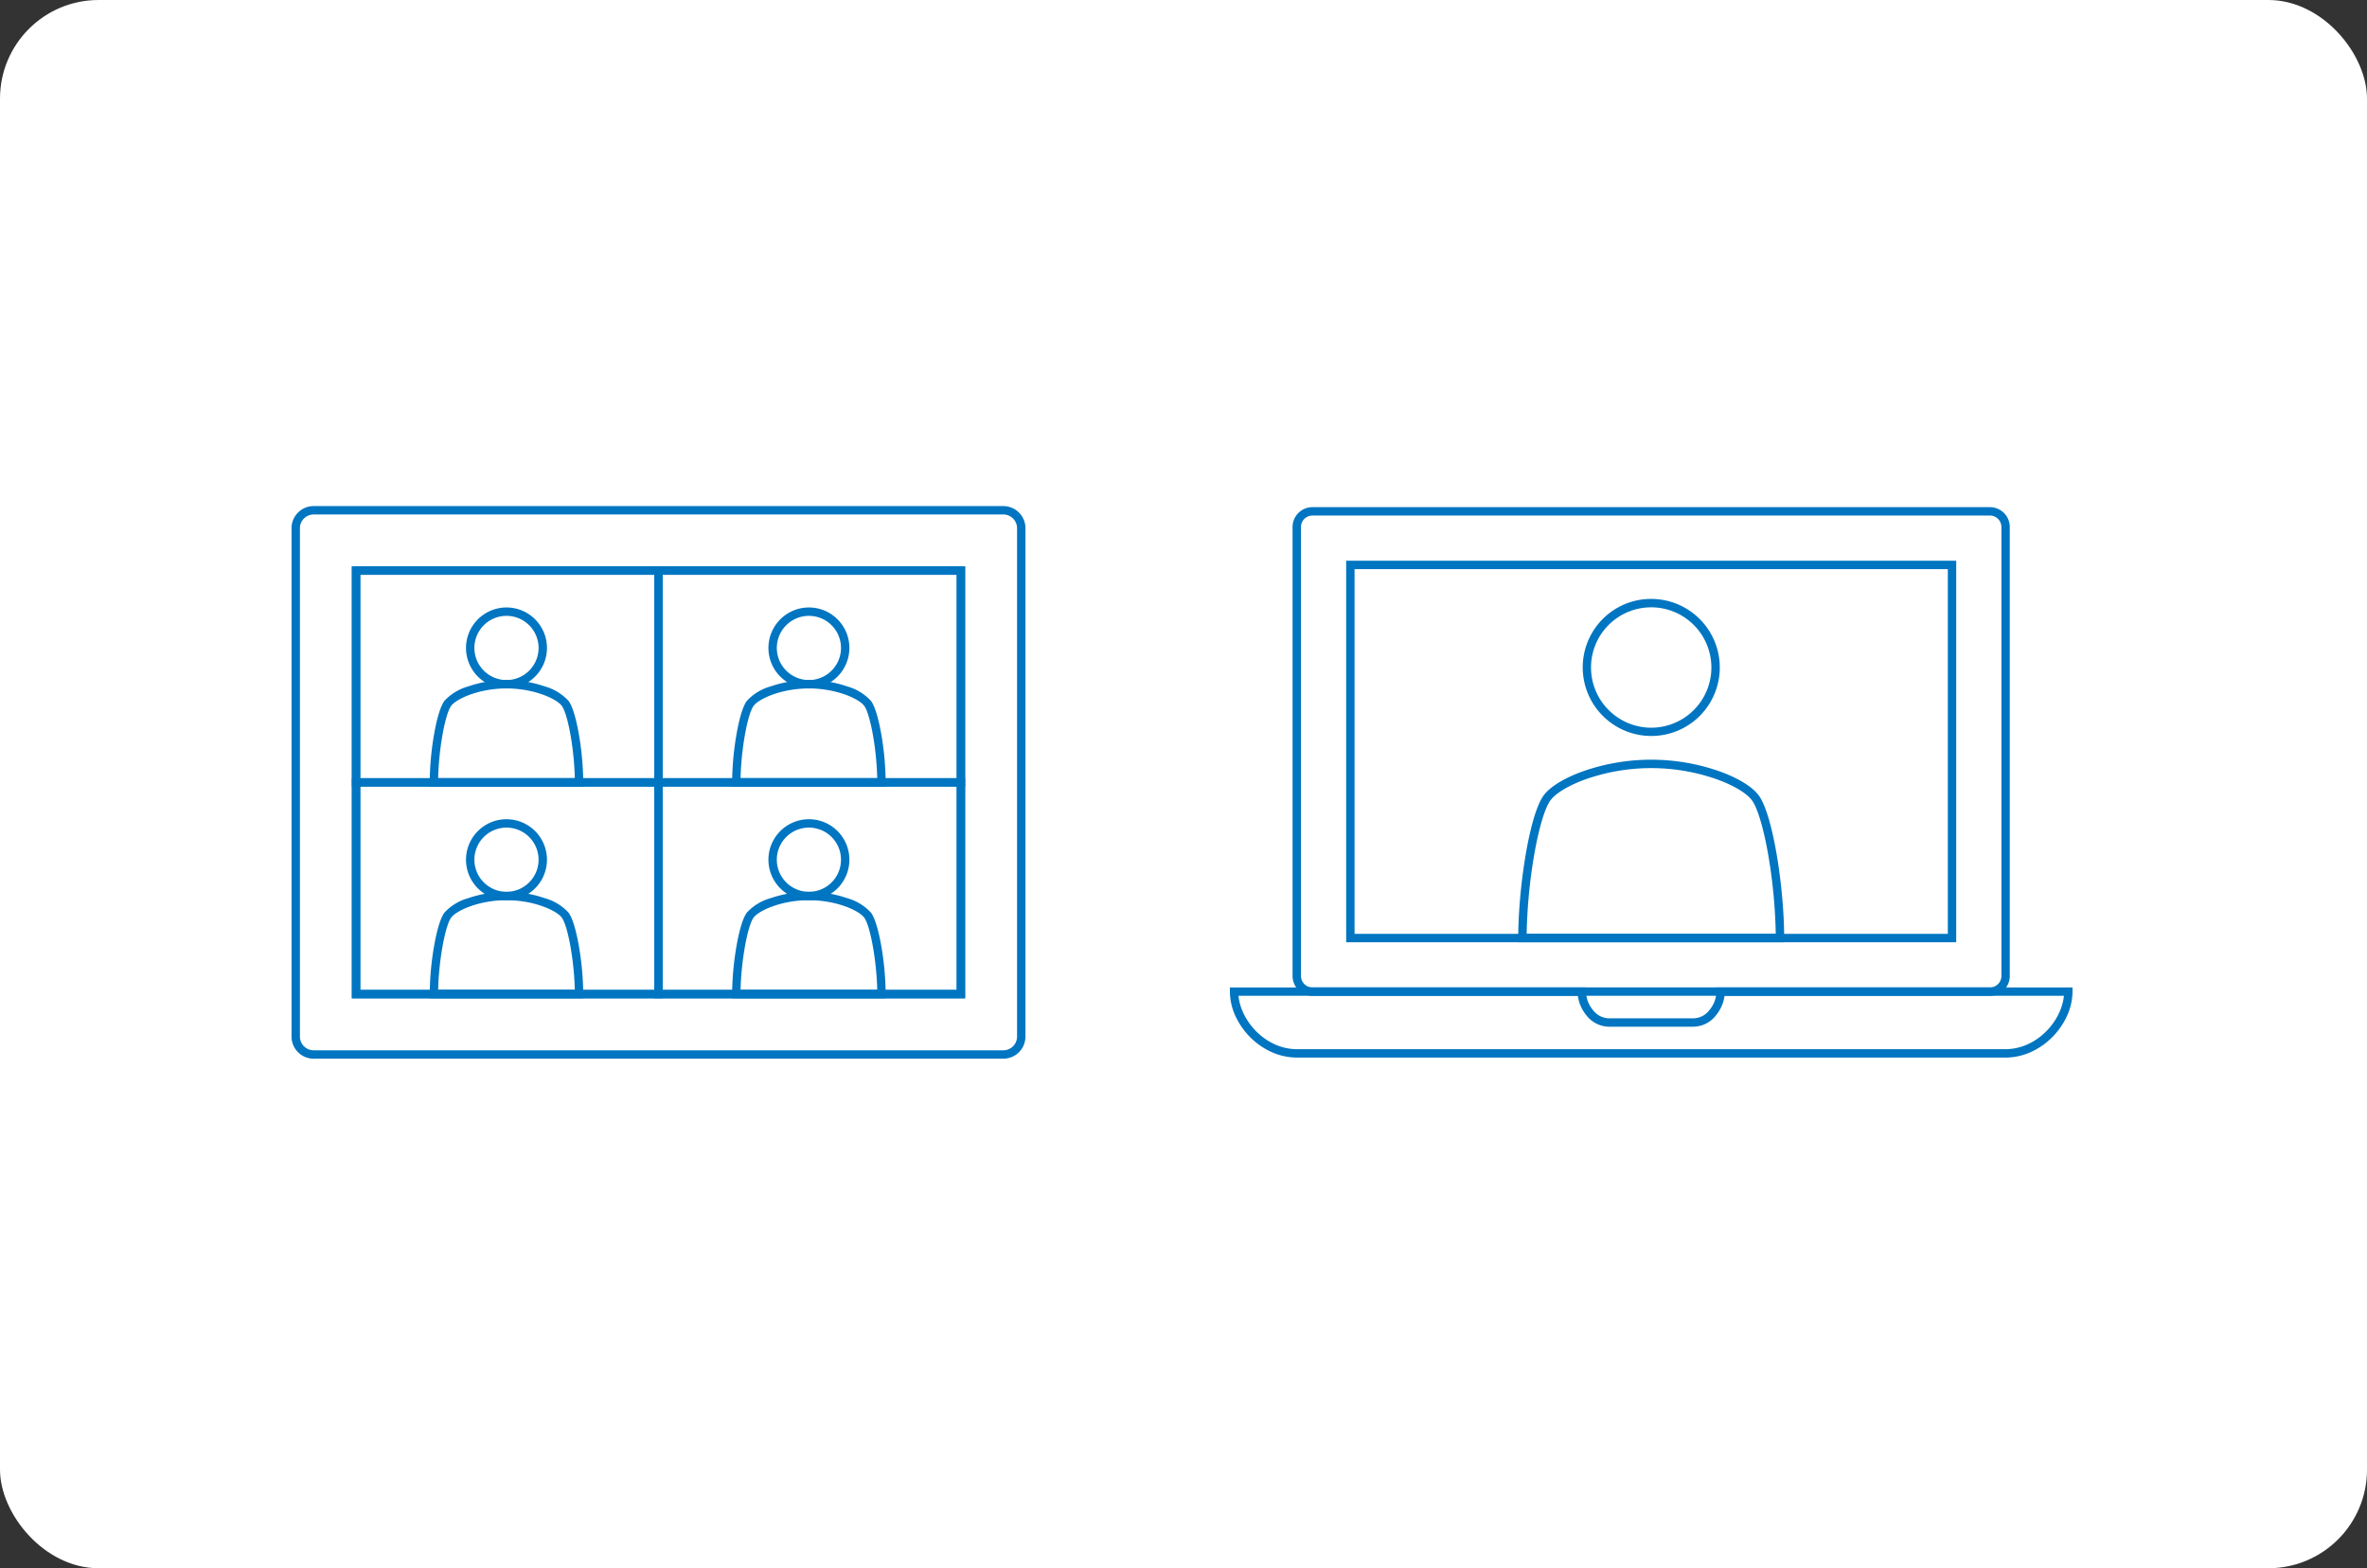
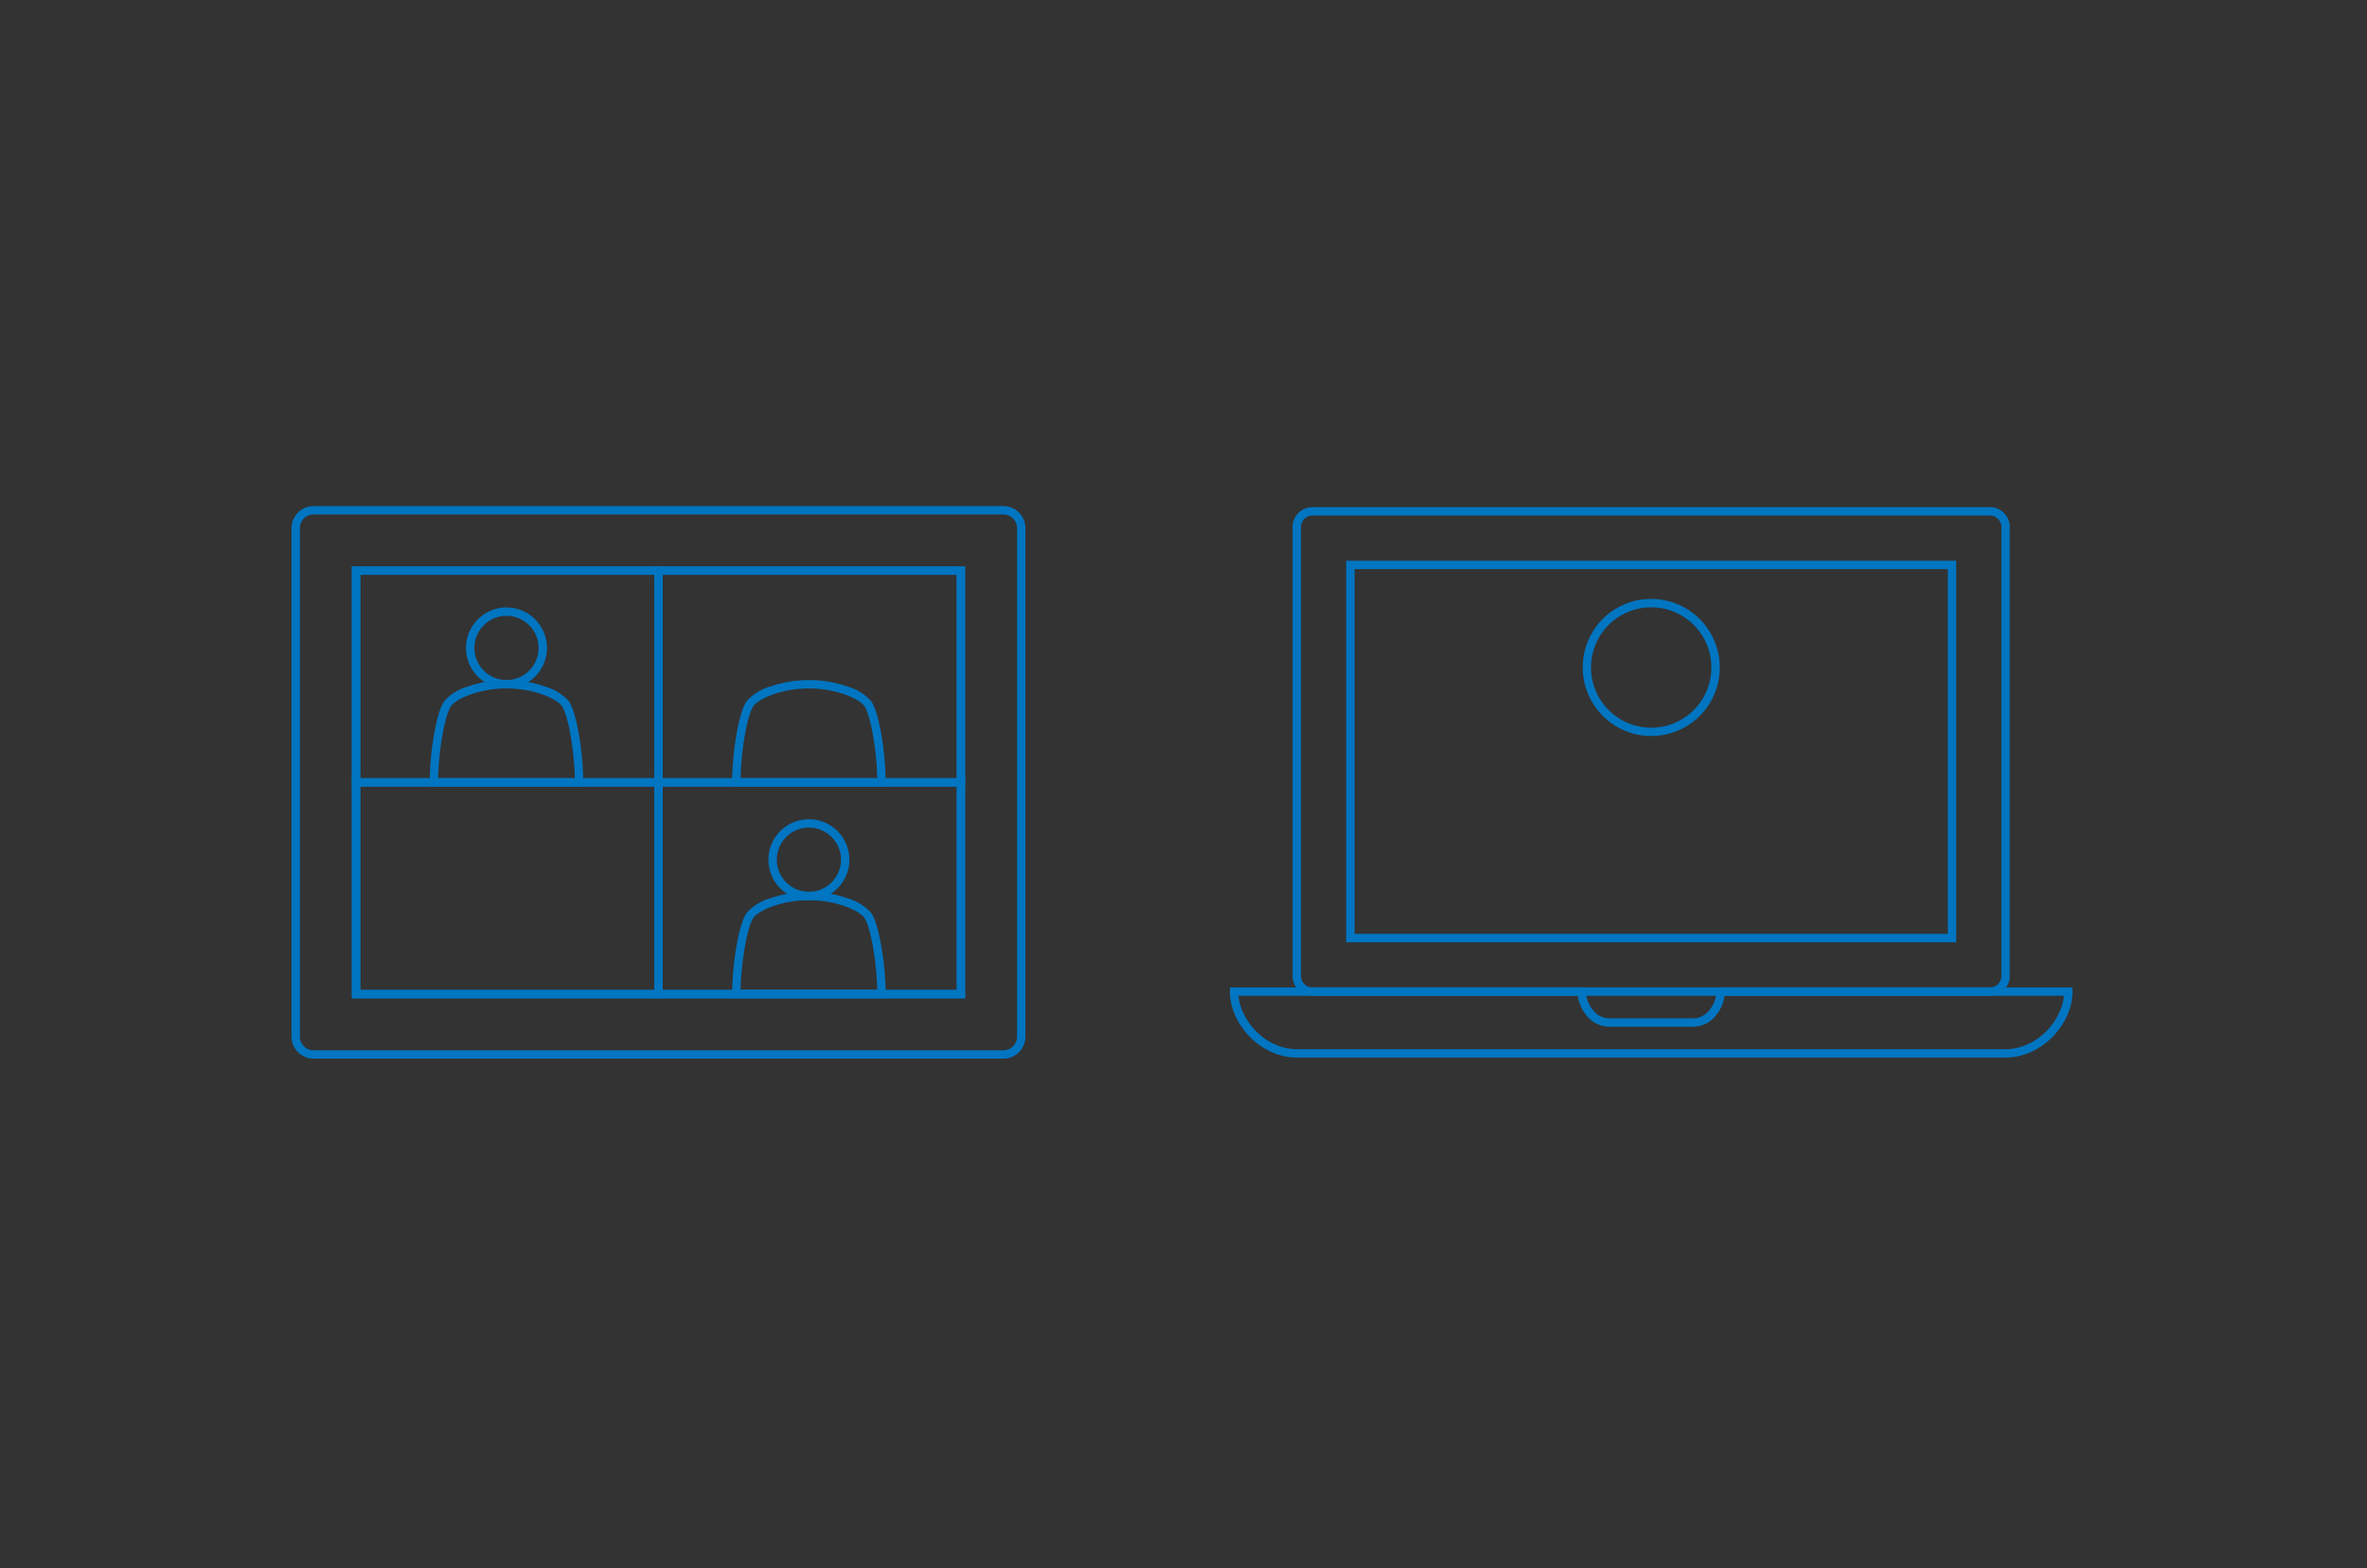
<svg xmlns="http://www.w3.org/2000/svg" width="480" height="318" viewBox="0 0 480 318">
  <rect x="0" y="0" width="480" height="318" fill="#333333" stroke="none" />
  <defs>
    <clipPath id="a">
      <path data-name="長方形 748" fill="none" d="M0 0h172.556v113.292H0z" />
    </clipPath>
    <clipPath id="b">
      <path data-name="長方形 755" fill="none" d="M0 0h150.066v113.291H0z" />
    </clipPath>
  </defs>
  <g data-name="グループ 3818" transform="translate(-981.5 -8691)">
-     <rect data-name="長方形 747" width="480" height="318" rx="20" transform="translate(981.5 8691)" fill="#fff" />
    <g data-name="グループ 1037">
      <g data-name="グループ 1025">
        <g data-name="グループ 1024" transform="translate(1230.066 8793)" clip-path="url(#a)" fill="#0075c1">
          <path data-name="楕円形 110" d="M86.278 19.448a13.906 13.906 0 019.833 23.74 13.906 13.906 0 01-19.666-19.666 13.815 13.815 0 019.833-4.074zm0 26.112a12.205 12.205 0 10-12.206-12.205A12.219 12.219 0 0086.278 45.56z" />
-           <path data-name="パス 498" d="M113.241 89.06H59.316v-.851c0-10.122 2.249-24.956 5.148-28.911 1.328-1.811 4.345-3.633 8.277-5a41.852 41.852 0 0127.074 0c3.932 1.364 6.949 3.185 8.278 5 2.9 3.956 5.148 18.79 5.148 28.912zm-52.219-1.7h50.514a106.47 106.47 0 00-1.481-15.761c-.943-5.511-2.188-9.733-3.333-11.295-1.113-1.517-3.9-3.16-7.463-4.395a40.151 40.151 0 00-25.959 0c-3.561 1.235-6.351 2.878-7.463 4.395-1.144 1.561-2.39 5.784-3.333 11.295a106.469 106.469 0 00-1.481 15.76z" />
          <path data-name="パス 499" d="M155.003 99.925H17.552a4.025 4.025 0 01-4-4.045V4.886a4.025 4.025 0 014-4.045h137.451a4.024 4.024 0 013.993 4.045V95.88a4.024 4.024 0 01-3.993 4.045zM17.552 2.542a2.322 2.322 0 00-2.294 2.344V95.88a2.322 2.322 0 002.294 2.344h137.451a2.321 2.321 0 002.292-2.344V4.886a2.321 2.321 0 00-2.292-2.344zm130.58 86.518H24.423V11.706h123.709zm-122.008-1.7h120.307V13.407H26.124z" />
          <path data-name="パス 500" d="M.842 98.226h72.209v.851a6.051 6.051 0 001.4 3.714 4.2 4.2 0 003.185 1.7h17.289a4.2 4.2 0 003.185-1.7 6.051 6.051 0 001.4-3.714v-.851h72.207v.851a12.041 12.041 0 01-1.078 4.834 14.886 14.886 0 01-2.907 4.271 14.453 14.453 0 01-4.318 3.079 12.66 12.66 0 01-5.333 1.191H14.479a12.662 12.662 0 01-5.337-1.191 14.457 14.457 0 01-4.318-3.079 14.887 14.887 0 01-2.908-4.271 12.038 12.038 0 01-1.074-4.834zm70.563 1.7H2.584c.506 5.185 5.523 10.824 11.895 10.824h143.6c6.371 0 11.387-5.638 11.893-10.824h-68.82a7.84 7.84 0 01-1.731 3.946 5.863 5.863 0 01-4.5 2.315H77.632a5.863 5.863 0 01-4.5-2.315 7.84 7.84 0 01-1.728-3.945z" />
        </g>
      </g>
      <g data-name="グループ 1027">
        <g data-name="グループ 1026" transform="translate(1040 8793)" clip-path="url(#b)" fill="#0075c1">
          <path data-name="長方形 749" d="M5.097.623h139.875a4.481 4.481 0 014.476 4.475v103.096a4.482 4.482 0 01-4.476 4.48H5.097a4.481 4.481 0 01-4.475-4.475V5.099A4.481 4.481 0 015.097.623zm139.875 110.351a2.779 2.779 0 002.775-2.775V5.099a2.778 2.778 0 00-2.775-2.775H5.097a2.778 2.778 0 00-2.775 2.775v103.1a2.778 2.778 0 002.775 2.775z" />
          <path data-name="長方形 750" d="M12.854 12.855h124.358v87.581H12.854zm122.657 1.701H14.555v84.179h120.956z" />
          <path data-name="長方形 751" d="M12.854 12.855h63.029v44.641H12.854zm61.328 1.701H14.555v41.239h59.627z" />
          <path data-name="長方形 752" d="M74.183 12.855h63.031v44.641H74.183zm61.33 1.701H75.884v41.239h59.629z" />
          <path data-name="長方形 753" d="M12.854 55.795h63.029v44.641H12.854zm61.328 1.701H14.555v41.239h59.627z" />
          <path data-name="長方形 754" d="M74.183 55.795h63.031v44.641H74.183zm61.33 1.701H75.884v41.239h59.629z" />
          <path data-name="楕円形 111" d="M44.21 21.178a8.209 8.209 0 11-8.21 8.21 8.219 8.219 0 018.21-8.21zm0 14.718a6.508 6.508 0 10-6.509-6.508 6.516 6.516 0 006.509 6.508z" />
          <path data-name="パス 501" d="M59.778 57.496H28.642v-.85a59.663 59.663 0 01.857-9.587c.337-1.968 1.06-5.485 2.118-6.928a10.3 10.3 0 014.842-2.947 23.952 23.952 0 0115.5 0 10.3 10.3 0 014.843 2.948c1.057 1.442 1.78 4.959 2.116 6.927a59.689 59.689 0 01.857 9.586zm-29.426-1.7h27.716a60.15 60.15 0 00-.823-8.449c-.522-3.052-1.2-5.373-1.812-6.209-1.061-1.447-5.668-3.541-11.223-3.541s-10.161 2.093-11.222 3.541c-1.248 1.701-2.519 8.886-2.637 14.657z" />
-           <path data-name="楕円形 112" d="M44.21 64.118a8.209 8.209 0 11-8.21 8.21 8.219 8.219 0 018.21-8.21zm0 14.718a6.508 6.508 0 10-6.509-6.508 6.516 6.516 0 006.509 6.508z" />
-           <path data-name="パス 502" d="M59.778 100.435H28.642v-.851a59.663 59.663 0 01.857-9.587c.337-1.968 1.06-5.485 2.118-6.928a10.3 10.3 0 014.842-2.946 23.952 23.952 0 0115.5 0 10.3 10.3 0 014.843 2.948c1.057 1.442 1.78 4.959 2.116 6.927a59.689 59.689 0 01.857 9.586zm-29.426-1.7h27.716a60.15 60.15 0 00-.823-8.449c-.522-3.052-1.2-5.373-1.812-6.209-1.061-1.447-5.668-3.541-11.223-3.541s-10.161 2.093-11.222 3.541c-1.248 1.701-2.519 8.887-2.637 14.657z" />
-           <path data-name="楕円形 113" d="M105.538 21.178a8.209 8.209 0 11-8.21 8.21 8.219 8.219 0 018.21-8.21zm0 14.718a6.508 6.508 0 10-6.509-6.508 6.516 6.516 0 006.509 6.508z" />
          <path data-name="パス 503" d="M121.106 57.496H89.968v-.85a59.663 59.663 0 01.857-9.587c.337-1.968 1.06-5.485 2.118-6.928a10.3 10.3 0 014.843-2.947 23.952 23.952 0 0115.5 0 10.3 10.3 0 014.843 2.948c1.057 1.442 1.78 4.959 2.116 6.927a59.689 59.689 0 01.857 9.586zm-29.426-1.7h27.716a60.151 60.151 0 00-.823-8.449c-.522-3.052-1.2-5.373-1.812-6.209-1.061-1.447-5.668-3.541-11.223-3.541s-10.161 2.094-11.221 3.541c-1.249 1.701-2.52 8.886-2.638 14.657z" />
          <path data-name="楕円形 114" d="M105.538 64.118a8.209 8.209 0 11-8.21 8.21 8.219 8.219 0 018.21-8.21zm0 14.718a6.508 6.508 0 10-6.509-6.508 6.516 6.516 0 006.509 6.508z" />
          <path data-name="パス 504" d="M121.106 100.435H89.968v-.851a59.663 59.663 0 01.857-9.587c.337-1.968 1.06-5.485 2.118-6.928a10.3 10.3 0 014.843-2.947 23.952 23.952 0 0115.5 0 10.3 10.3 0 014.843 2.948c1.057 1.442 1.78 4.959 2.116 6.927a59.689 59.689 0 01.857 9.586zm-29.426-1.7h27.716a60.151 60.151 0 00-.823-8.449c-.522-3.052-1.2-5.373-1.812-6.209-1.061-1.447-5.668-3.541-11.223-3.541s-10.161 2.094-11.221 3.541c-1.249 1.701-2.52 8.887-2.638 14.657z" />
        </g>
      </g>
    </g>
  </g>
</svg>